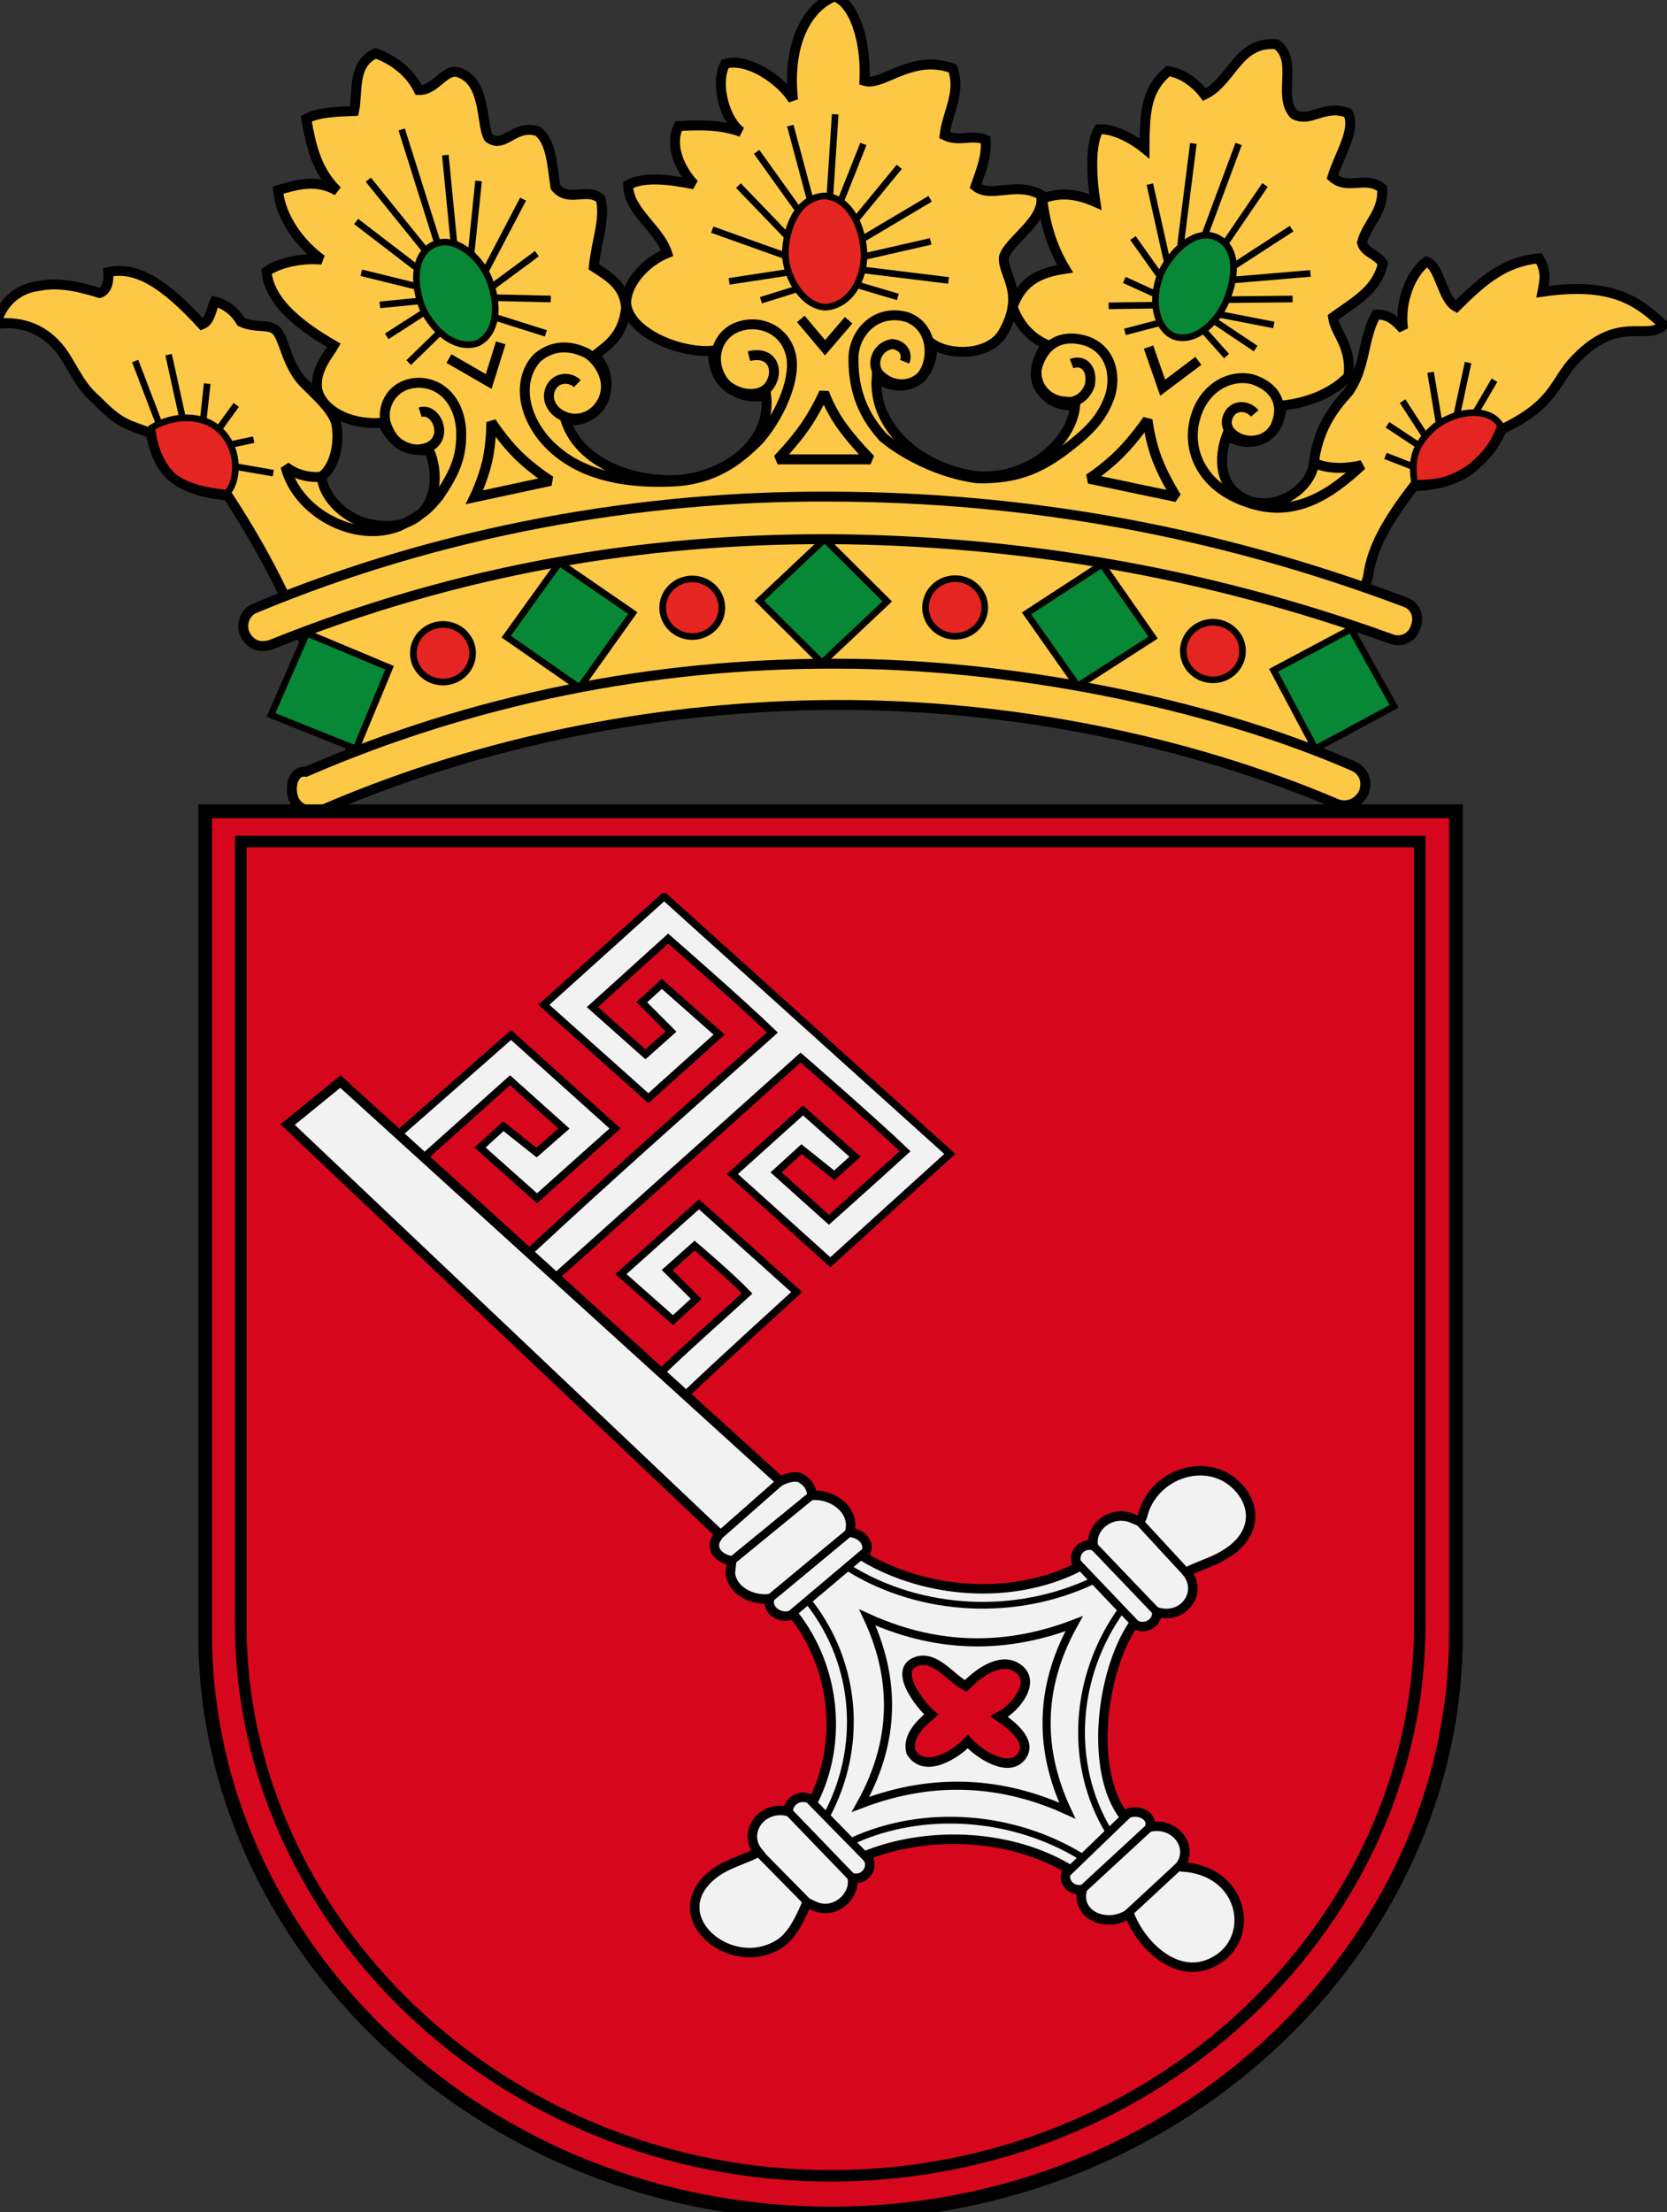
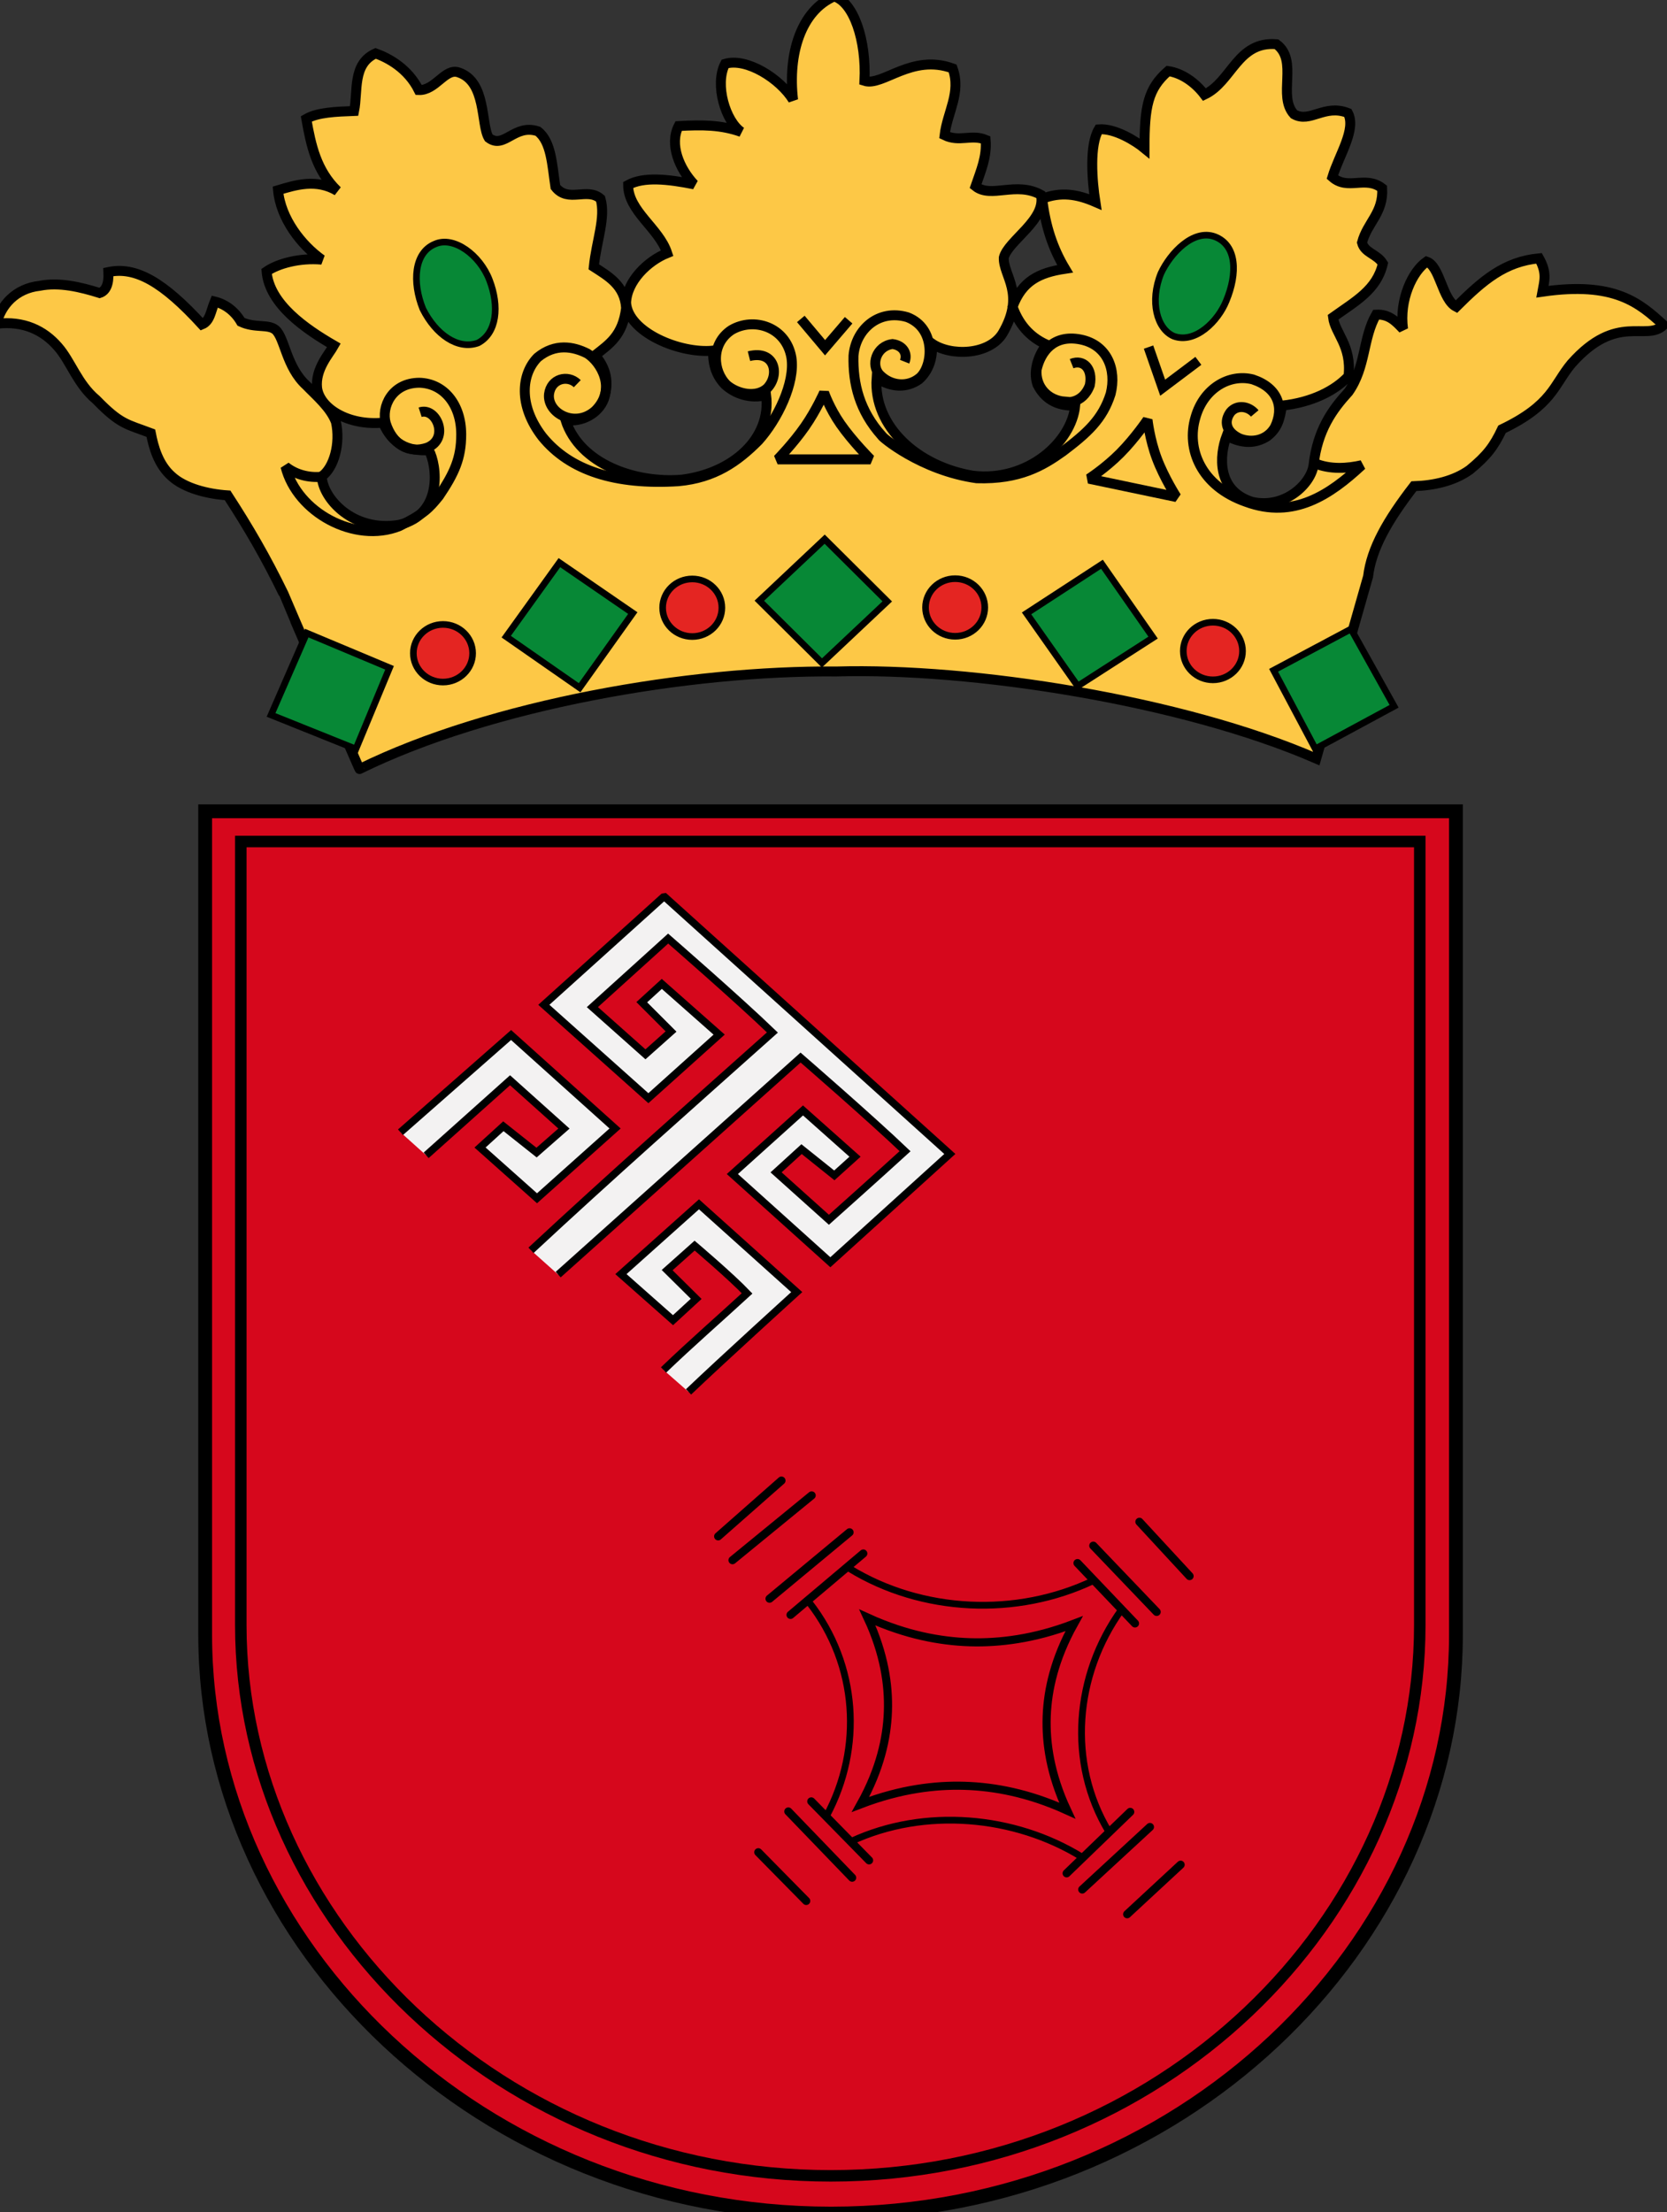
<svg xmlns="http://www.w3.org/2000/svg" version="1.0" id="Bremen__x28_Mittleres_Wappen_x29_" x="0px" y="0px" width="464.438px" height="616.309px" viewBox="0 0 464.438 616.309" enable-background="new 0 0 464.438 616.309" xml:space="preserve">
  <rect x="0" y="0" width="464.438" height="616.309" fill="#333333" stroke="none" />
  <g>
    <g id="Wappenkrone">
      <path id="Karkasse" fill="#FDC846" stroke="#000000" stroke-width="2.766" stroke-miterlimit="2.414" d="M-0.942,90.202    c1.127-5.104,5.253-9.845,12.002-10.578c5.442-1.094,11.444,0.359,16.699,2.004c1.684-0.544,2.623-2.373,2.438-5.839    c7.688-1.638,15.379,2.922,26.069,14.598c2.255-0.912,2.439-3.651,3.564-6.386c3.002,0.732,5.632,2.735,7.32,5.655    c3.934,1.822,7.5,0.547,9.565,2.195c2.622,2.181,2.994,10.389,8.624,15.501c2.814,2.916,6.755,6.197,8.256,10.211    c1.311,6.02-0.563,12.769-3.941,15.142c0.189,6.021,8.627,15.688,21.571,13.493c12.378-2.916,10.505-16.775,8.253-20.789    c-6,0.362-10.316-1.826-12.754-7.662c-9.755,0.913-17.63-4.013-18.381-9.668c-0.564-5.292,3.375-9.487,4.689-11.853    c-7.882-4.561-18.009-11.493-18.761-20.615c3.189-2.187,9.192-3.835,15.383-3.281c-5.625-4.014-11.442-11.309-12.192-19.34    c4.879-1.456,10.692-3.285,16.511,0.185c-5.817-5.651-7.318-12.584-8.633-20.064c3.188-1.826,8.256-2.004,13.319-2.195    c1.125-5.463-0.563-13.127,6.001-16.047c3.565,1.279,9.008,4.199,12.006,10.216c4.69,0.184,7.314-6.202,11.065-4.923    c7.88,2.554,6.188,14.591,8.442,18.239c4.315,3.282,7.126-4.01,13.693-1.822c3.749,2.919,3.938,9.299,4.875,15.507    c3.565,4.561,8.819,0,12.572,3.282c1.496,5.285-1.131,11.675-1.881,18.967c3.938,2.557,8.629,5.107,9.004,11.494    c-0.941,7.657-4.688,10.03-8.626,13.13c2.248,2.739,4.313,6.383,2.436,12.222c-1.497,4.014-6.188,6.567-10.692,5.836    c3.94,12.226,19.321,17.695,32.453,16.601c14.256-1.822,24.945-11.49,23.443-23.534c-4.502,1.097-8.627-0.363-11.439-2.912    c-2.999-3.105-3.375-6.568-3.375-9.487c-9.193,0.909-23.638-5.107-24.199-13.316c0.188-6.021,6.002-11.679,11.44-13.863    C183.627,63.576,175,58.834,175,51.535c4.314-2.376,11.068-1.641,18.382-0.181c-4.122-4.379-6.938-11.124-4.311-16.24    c6.563-0.361,11.815-0.361,17.444,1.645c-4.317-2.916-7.502-13.135-4.504-18.97c6.005-1.826,15.381,4.195,18.947,10.031    C219.456,14.867,223.207,3.014,232.399-1c5.442,1.638,9.007,12.223,8.444,23.528c5.065,1.644,13.128-7.662,24.57-3.463    c2.437,6.748-1.503,12.218-2.243,18.604c4.117,2.003,7.495-0.366,11.43,1.276c0.385,4.745-1.309,8.577-2.81,12.953    c4.317,3.467,11.257-1.46,18.199,2.372c1.681,6.927-9.196,12.77-10.328,17.504c-0.185,5.114,6.2,10.038-0.368,21.166    c-3.752,6.017-14.441,6.383-19.689,2.739c0.371,3.829-0.754,7.477-3.565,10.023c-3.379,2.376-7.502,2.376-11.817-0.362    c-0.938,13.5,11.441,24.628,26.822,27.179c15.382,1.825,27.576-9.484,28.511-19.518c-5.435,0.185-8.626-2.185-10.495-5.832    c-1.509-4.199,0.743-9.125,2.613-11.128c-3.752-1.641-7.503-4.745-9.559-10.578c2.621-7.118,7.316-9.49,14.625-10.584    c-3.372-5.651-5.438-11.675-6.377-19.514c5.254-2.011,9.752-1.279,14.818,0.909c-0.938-6.016-1.688-15.869,0.938-20.245    c4.497-0.362,10.315,3.282,12.754,5.292c0-11.679,0.943-16.602,6.572-21.524c3.748,0.54,7.503,3.097,10.128,6.563    c7.685-3.647,9.188-14.953,20.068-14.043c6.188,4.561,0.185,14.41,4.878,19.513c4.495,2.558,8.438-2.919,15.006-0.362    c2.436,4.561-2.444,11.676-4.313,17.877c4.313,3.829,9.184-0.547,13.873,3.101c0.38,6.93-4.128,9.487-5.622,15.138    c0.75,2.92,4.128,3.104,5.816,5.84c-1.688,7.295-7.502,10.392-13.88,14.957c0.555,4.561,5.247,7.846,4.31,16.414    c-3.755,4.014-10.132,7.299-18.564,8.208c-0.565,4.014-1.318,6.386-4.132,8.574c-3.188,2.006-6.759,2.188-11.254-0.181    c-2.065,5.47-2.819,15.323,7.13,18.419c8.999,2.011,16.315-4.922,17.072-10.211c1.116-9.849,5.251-15.503,9.748-20.434    c4.876-6.93,3.935-14.954,7.692-21.521c3.563-0.181,5.438,1.826,7.503,4.017c-1.122-8.211,2.622-16.055,6.563-18.792    c3.755,1.279,4.313,10.581,8.258,12.591c7.504-7.48,13.505-12.591,23.066-13.504c2.253,4.014,1.504,6.205,0.938,9.306    c20.069-2.92,27.015,3.101,33.769,9.298c-4.881,4.746-12.941-3.644-25.703,10.762c-4.877,5.844-5.245,11.495-19.313,18.243    c-2.253,4.741-4.131,7.295-9.005,11.309c-4.315,3.101-9.939,4.379-15.564,4.56c-7.323,9.484-11.823,17.333-12.758,25.168    l-14.446,50.714c-37.328-16.232-95.854-25.353-133.734-24.259c-40.896-0.363-96.047,9.121-132.811,27.178    c0,0.178-21.192-48.703-21.192-48.888c-4.875-10.026-9.752-18.424-15.565-27.356c-5.632-0.37-12.007-2.011-15.57-5.292    c-3.753-3.282-5.069-8.208-5.814-12.041c-6.755-2.55-8.443-2.369-15.195-9.299c-5.251-4.376-7.131-10.762-10.692-14.775    C12.187,92.027,6.562,89.292-0.942,90.202L-0.942,90.202z" />
-       <path id="Reif" fill="#FDC846" stroke="#000000" stroke-width="2.766" stroke-miterlimit="2.414" d="M71.253,169.351    c-2.809,0.917-4.315,4.383-3.004,7.303c1.501,2.919,3.943,4.01,7.317,2.919c52.146-20.981,103.541-29.555,155.875-29.371    c51.018,0.363,103.73,8.763,156.437,27.908c2.815,0.916,5.632-0.725,6.381-3.098c1.311-2.735,0.371-6.202-2.818-7.296    c-52.705-19.883-105.788-29.189-159.614-29.366C178.736,137.981,122.833,147.834,71.253,169.351L71.253,169.351z M233.4,184.894    c-51.387-0.177-101.474,9.854-148.177,30.099c-3.938-0.547-4.689,5.292-3.19,8.02c1.313,2.558,4.874,3.836,7.88,2.558    c45.206-19.514,94.538-28.998,142.745-29.185c49.138-0.175,98.668,10.037,139.742,27.551c3.185,1.271,6.381-0.551,7.506-3.104    c1.125-2.739,0.372-6.021-3.002-7.48C335.446,195.294,280.111,184.894,233.4,184.894L233.4,184.894z" />
      <path id="Smaragde" fill="#078836" stroke="#000000" stroke-width="1.844" stroke-miterlimit="2.414" d="M121.174,67.996    c5.252-2.37,12.565,3.097,15.199,10.038c2.812,7.292,2.063,14.769-3.193,17.51c-5.627,2.01-11.82-2.372-15.38-9.49    C114.799,78.577,115.364,70.368,121.174,67.996L121.174,67.996z M338.453,65.935c-5.994-2.195-12.376,4.554-15.006,10.208    c-3.187,7.85-1.12,15.511,3.566,17.515c6.003,2.191,12.375-4.195,14.631-9.85C344.829,76.144,344.644,68.301,338.453,65.935    L338.453,65.935z" />
-       <path id="Rubine" fill="#E42522" stroke="#000000" stroke-width="1.844" stroke-miterlimit="2.414" d="M229.661,54.573    c-7.5,0.543-10.691,8.756-10.878,16.054c0.188,7.107,5.252,14.772,11.252,14.957c6.947-0.554,10.697-7.85,10.697-14.594    C240.541,63.147,236.6,54.936,229.661,54.573L229.661,54.573z M409.844,130.078c-5.634,3.833-9.384,4.561-15.758,4.561    c-0.756-5.836-0.756-10.396,5.994-16.054c6.194-4.564,15.194-5.104,18.006,0C416.031,124.058,413.966,126.431,409.844,130.078    L409.844,130.078z M42.323,119.114c5.817-3.467,13.884-4.014,18.948,0.725c6.001,5.654,4.874,14.96,1.875,17.51    c-4.315-0.362-10.691-1.279-15.006-4.741C44.014,128.594,42.697,122.943,42.323,119.114L42.323,119.114z" />
-       <path id="path1377" fill="none" stroke="#000000" stroke-width="2.766" stroke-miterlimit="2.414" d="M125.076,99.891    l11.066,6.386l3.375-10.762 M136.877,117.559c0,0,0.083,5.487-1.119,10.861c-1.142,5.108-3.573,10.108-3.573,10.108l21.202-4.56    c0,0-5.022-3.154-9.218-7.324C140.115,122.608,136.877,117.559,136.877,117.559L136.877,117.559z" />
      <path id="path1379" fill="none" stroke="#000000" stroke-width="2.766" stroke-miterlimit="2.414" d="M223.114,88.848    l6.754,8.024l6.565-7.658 M229.593,109.367c0,0-2.145,4.887-5.318,9.448c-3.294,4.738-7.623,9.16-7.623,9.16h25.885    c0,0-5.021-5.026-8.387-9.864C231.062,113.657,229.593,109.367,229.593,109.367L229.593,109.367z" />
      <path id="path1381" fill="none" stroke="#000000" stroke-width="2.766" stroke-miterlimit="2.414" d="M319.992,96.695    l3.938,11.309l9.942-7.48 M303.388,133.36c0,0,4.645-3.019,8.671-7.071c4.136-4.156,7.651-9.342,7.651-9.342    s0.585,5.413,2.594,10.763c2.027,5.413,5.469,10.762,5.469,10.762L303.388,133.36L303.388,133.36z" />
      <path id="Smaragde__x28_Kronreif_x29_" fill="#078836" stroke="#000000" stroke-width="1.844" stroke-miterlimit="2.414" d="    M75.518,199.165l9.939-22.799l23.073,9.668l-9.377,22.622L75.518,199.165z M141.036,177.36l20.445,14.229l14.82-20.796    l-20.447-14.051L141.036,177.36z M211.558,167.347l18.2-17.145l17.441,17.333l-18.198,17.141L211.558,167.347z M286.005,170.875    l21.009-13.686l14.249,20.431l-21.004,13.503L286.005,170.875z M354.83,186.727l21.571-11.494l12.006,21.524l-21.952,11.853    L354.83,186.727z" />
      <path id="Rubine__x28_Kronreif_x29_" fill="#E42522" stroke="#000000" stroke-width="1.844" stroke-miterlimit="2.414" d="    M123.42,173.954c4.559,0,8.255,3.595,8.255,8.027s-3.696,8.027-8.255,8.027c-4.558,0-8.255-3.595-8.255-8.027    S118.863,173.954,123.42,173.954z M192.867,161.281c4.558,0,8.251,3.593,8.251,8.024c0,4.431-3.693,8.023-8.251,8.023    c-4.557,0-8.251-3.592-8.251-8.023C184.616,164.874,188.31,161.281,192.867,161.281z M266.111,161.203    c4.559,0,8.25,3.593,8.25,8.025c0,4.433-3.691,8.026-8.25,8.026s-8.25-3.593-8.25-8.026    C257.861,164.796,261.553,161.203,266.111,161.203z M337.926,173.343c4.56,0,8.251,3.592,8.251,8.024    c0,4.431-3.691,8.023-8.251,8.023s-8.252-3.592-8.252-8.023C329.674,176.936,333.367,173.343,337.926,173.343z" />
      <path id="Verzierung_1_" fill="none" stroke="#000000" stroke-width="2.766" stroke-miterlimit="2.414" d="M117.056,114.837    c4.505-1.463,8.256,7.296,2.063,9.846c-5.25,1.826-9.754-0.909-11.629-6.748c-1.312-4.561,1.689-11.309,9.377-11.309    c6.755,0.184,11.631,6.017,11.631,14.414c0,6.563-1.877,10.762-6.19,17.145c-2.812,3.467-4.125,4.927-11.067,8.393    c-12.378,4.919-28.507-3.835-31.698-16.601c3.19,2.554,7.316,3.283,10.878,2.735 M160.836,106.881    c-2.627-2.55-7.313-1.456-7.878,2.92c-0.563,5.292,7.316,9.668,12.946,4.564c6-6.021,1.5-13.5-2.253-15.873    c-3.939-2.003-9.004-2.917-13.879,1.093c-4.502,4.561-5.441,13.32,1.311,22.075c7.692,9.483,20.449,13.494,37.89,12.403    c10.13-0.913,16.507-5.473,22.321-11.309c5.25-5.84,10.316-16.051,9.194-23.169c-1.503-8.57-10.507-11.305-16.698-7.658    c-5.813,3.83-5.254,11.488-1.31,15.323c2.999,2.551,8.253,3.648,11.25,0.91c3.571-3.645,2.256-10.762-5.064-8.937 M252.04,100.765    c0.938-2.373-0.565-4.561-3.375-4.922c-4.504,0.546-6.194,5.838-3.563,8.573c3.004,3.098,7.879,3.648,11.258,0.725    c3.562-3.282,4.496-13.674-3.563-16.775c-8.07-2.373-14.447,3.462-15.008,10.762c-0.186,7.839,1.686,15.323,7.874,22.252    c-0.183,0.185,10.882,9.668,26.444,11.855c12.01,0.37,18.384-3.466,24.015-7.476c6.755-5.111,11.065-8.944,13.315-16.055    c1.687-6.745-0.938-13.681-8.438-15.141c-7.502-1.457-11.065,3.467-12.188,8.396c-0.381,4.739,2.998,8.567,7.877,8.933    c0,0.182,4.88,0.913,6.938-4.557c0.939-4.745-1.881-7.296-5.068-6.024 M349.58,115.171c-1.693-2.007-4.883-2.554-6.754-0.362    c-1.884,2.557-1.316,5.47,2.437,7.295c3.563,1.457,7.872,0.547,9.938-3.104c2.626-5.47,0.938-10.94-6.188-13.313    c-6.565-1.641-13.69,2.55-15.945,10.578c-2.626,8.759,1.502,19.151,14.071,23.534c13.313,4.924,23.445-2.01,32.268-10.215    c-3.949,0.909-8.82,1.275-13.134-0.547" />
-       <path id="path1386" fill="none" stroke="#000000" stroke-width="1.844" stroke-miterlimit="2.414" d="M37.656,100.573    l6.563,17.145 M46.974,98.804l3.939,17.88 M57.734,106.881l-1.127,10.215 M65.813,112.798l-4.878,6.748 M70.681,122.474    l-6.75,1.456 M76.132,131.805l-10.51-1.823 M145.735,55.475l-10.318,19.702 M149.578,70.667l-12.565,9.305 M137.897,82.935    l15.566,0.362 M138.198,88.482l13.883,4.383 M122.489,92.624l-8.629,8.39 M107.752,93.697l10.502-6.749 M105.824,84.931    l11.069-1.094 M100.655,75.987l15.569,3.829 M116.11,74.651l-16.881-12.95 M118.37,69.572l-15.757-19.513 M121.856,67.623    l-9.943-31.559 M124.075,43.21l2.44,24.984 M133.332,50.403l-2.063,20.064 M232.694,31.837l-1.498,22.988 M240.541,40.106    l-6.377,16.055 M250.546,46.472L238.545,61.07 M259.139,55.386l-18.748,11.131 M240.914,71.447l18.383-4.197 M240.448,75.198    l23.821,2.92 M239.081,79.439l11.065,3.282 M212.007,83.641l9.939-3.101 M203.137,78.388l16.691-2.554 M218.899,71.284    l-20.448-7.295 M219.432,65.942l-13.693-14.229 M222.433,58.537l-11.629-16.232 M220.183,34.999l5.623,20.981 M345.081,40.106    l-9.56,25.723 M352.438,51.537l-11.063,16.232 M359.844,63.698L343.53,74.275 M365.105,76.172l-21.575,1.822 M360.129,83.296    l-18.191,0.185 M354.888,90.528l-15.008-2.92 M349.823,97.1l-11.444-7.666 M341.733,99.191l-6.188-6.929 M313.416,92.46    l9.762-2.557 M308.874,85.201l13.134-0.185 M313.24,77.979l8.81,4.01 M323.158,76.889l-7.505-10.577 M325.235,73.185l-4.885-21.89     M332.477,39.964l-3.562,28.272 M385.996,127.006l7.513,2.92 M386.564,118.339l8.81,5.839 M390.775,111.748l6.381,9.845     M398.569,103.716l2.447,14.594 M409.018,100.999l-3.185,14.776 M416.368,105.922l-5.438,9.302" />
    </g>
    <g>
      <path id="Schildrand_1_" fill="#D6071C" stroke="#000000" stroke-width="3.842" d="M57.163,226.007v229.407    c0,86.636,77.284,161.24,174.377,161.24c97.089,0,174.093-74.604,174.093-161.24V226.007H57.163z" />
      <g>
        <path id="Schildkörper_1_" fill="#D6071C" stroke="#000000" stroke-width="3.202" d="M67.087,234.432v218.286     c0,82.439,72.85,153.425,164.37,153.425c91.52,0,164.103-70.982,164.103-153.425V234.432H67.087z" />
        <path id="Schlüsselbart" fill="#F3F2F2" stroke="#000000" stroke-width="2.075" d="M184.868,381.645     c7.529-7.244,15.604-14.271,23.279-21.328c-4.447-4.678-14.619-13.313-14.619-13.313l-7.659,6.825l8.09,8.006l-6.454,5.938     l-14.511-12.832l21.749-19.447l27.232,24.458c0,0-20.303,18.415-30.139,27.791 M147.94,348.313     c22.011-20.482,44.822-40.649,67.261-60.68c-9.211-8.91-29.051-26.168-29.051-26.168l-21.106,19.096l14.784,13.154l7.133-6.355     l-8.162-8.166l5.584-5.099l15.979,14.126l-19.722,17.711l-29.124-26.015l33.281-30l0.403-0.059l79.43,71.613l-33.286,30.166     l-27.305-24.574l19.684-17.719l14.491,12.891l-5.767,5.201l-9.127-7.314l-7.102,6.472l14.721,13.212     c0,0,14.313-12.781,21.222-19.103c-9.345-8.938-29.112-26.088-29.112-26.088l-67.533,60.462 M111.576,315.42l30.815-27.086     l28.975,26.039l-21.748,19.441l-15.878-14.14l6.503-5.927l9.246,7.338l7.632-6.689l-15.017-13.461l-23.372,20.911" />
-         <path id="Schlüsselkörper_1_" fill="#F3F2F2" stroke="#000000" stroke-width="2.641" d="M329.333,520.067     c-0.518-0.313-0.295-0.022-0.554-0.224c3.939-5.44-1.436-12.358-8.397-10.881c0.808-3.228-3.296-5.073-6.161-3.731l-1.021,0.768     c-9.697-12.507-6.534-40.088,2.598-53.579l0.545,0.191c2.816,1.572,6.317-0.648,5.911-3.566     c7.438,2.327,12.85-5.279,8.546-10.875l-0.11-0.323c5.646-2.615,7.758-2.874,11.529-5.401c7.993-5.354,7.859-13.428,1.985-18.916     c-8.2-7.657-22.241-3.122-25.639,7.851c-0.146,0.46-0.358,2.12-1.278,2.339l-1.39-0.567c-5.622-2.763-12.219,1.811-11.296,7.448     c-3.221-0.924-5.724,2.244-4.646,4.887l0.451,1.093c-18.47,9.303-42.47,7.466-59.925-2.953l0.531-0.753     c1.774-2.926-1.082-5.803-4.318-5.999c1.764-5.804-4.398-10.829-10.561-10.274c0.14-1.809-1.031-3.605-2.738-4.646     c-2.042-1.45-6.006,0.64-6.006,0.64L94.849,301.302l-14.714,11.979l120.266,114.021c-0.698,1.154-1.018,1.684-1.018,1.684     c-1.354,2.979,1.39,5.381,4.46,5.8l-0.363,3.51c0.53,4.805,6.01,7.653,10.923,7.075c-0.782,3.126,2.633,5.54,5.858,4.691     l0.874-0.279c11.656,14.783,13.69,35.529,5.503,51.88l-0.742-0.383c-2.83-1.677-6.352,0.409-6.264,3.358     c-7.447-1.848-12.881,5.814-8.367,11.362c-4.872,2.429-8.74,3.215-12.29,5.931c-15.005,11.474,4.418,28.406,18.257,19.546     c3.746-2.396,6.053-7.872,7.611-11.443l2.027,0.934c5.518,2.653,11.655-2.702,10.547-7.879c3.306,0.919,5.797-2.358,4.61-5.03     l0.025-1.487c17.551-6.673,39.639-5.425,55.596,3.991l-0.274,0.45c-1.683,2.687,0.756,5.981,4.148,5.363     c-1.899,7.383,7.075,10.786,13.098,6.731c2.986,8.494,13.899,19.755,24.757,12.69     C349.867,538.972,346.19,521.033,329.333,520.067z M284.747,489.087c-3.492,5.078-11.813-0.271-15.104-3.905     c-3.528,3.674-12.14,9.077-15.863,2.837c-1.059-4.246,2.563-7.794,5.673-10.393c-3.334-2.896-10.53-12.298-4.289-14.701     c5.34-2.052,9.782,4.708,13.888,6.756c3.288-3.401,9.338-7.974,14.004-5.263c6.055,3.516,0.319,11.127-4.656,13.813     C282.055,480.704,287.496,485.087,284.747,489.087z" />
        <path id="Rand" fill="none" stroke="#000000" stroke-width="1.886" stroke-linecap="round" d="M312.433,448.462     c-13.067,18.164-15.075,42.663-3.536,61.77 M236.738,436.992c20.068,12.287,46.424,13.581,67.934,3.312 M230.3,505.823     c10.152-18.906,8.687-42.062-4.811-59.377 M301.384,517.308c-18.729-11.566-43.804-13.793-64.136-4.379" />
        <path id="_x34_" fill="none" stroke="#000000" stroke-width="2.263" stroke-linecap="round" d="M297.343,504.397     c-1.416-0.647-2.791-1.229-4.129-1.757c-1.337-0.525-2.639-0.998-3.903-1.422c-1.271-0.425-2.504-0.801-3.713-1.138     c-1.212-0.338-2.394-0.633-3.557-0.897c-1.162-0.259-2.302-0.487-3.427-0.686c-1.125-0.194-2.234-0.36-3.333-0.499     c-1.1-0.138-2.188-0.249-3.271-0.334c-1.085-0.083-2.164-0.141-3.244-0.174c-1.082-0.033-2.162-0.042-3.25-0.023     c-1.088,0.018-2.182,0.063-3.287,0.133c-1.106,0.071-2.226,0.17-3.36,0.3c-1.138,0.128-2.291,0.285-3.47,0.479     c-1.18,0.191-2.381,0.414-3.612,0.677c-1.231,0.267-2.491,0.567-3.787,0.915c-1.296,0.347-2.628,0.737-4.001,1.184     s-2.786,0.942-4.248,1.503c0.715-1.282,1.357-2.522,1.939-3.73c0.58-1.211,1.104-2.384,1.572-3.529     c0.469-1.146,0.885-2.266,1.258-3.357c0.373-1.091,0.701-2.163,0.989-3.211c0.29-1.05,0.541-2.081,0.759-3.097     c0.217-1.021,0.399-2.023,0.551-3.016c0.152-0.995,0.273-1.979,0.365-2.959c0.092-0.979,0.155-1.958,0.191-2.937     c0.034-0.977,0.04-1.954,0.02-2.939c-0.022-0.982-0.071-1.972-0.15-2.973s-0.189-2.015-0.333-3.04     c-0.144-1.028-0.315-2.073-0.527-3.137c-0.211-1.066-0.461-2.153-0.754-3.267c-0.291-1.11-0.624-2.251-1.008-3.424     c-0.386-1.172-0.815-2.376-1.308-3.617c-0.494-1.24-1.045-2.518-1.664-3.839c1.418,0.646,2.793,1.229,4.132,1.755     c1.336,0.524,2.64,0.996,3.907,1.42c1.269,0.428,2.502,0.804,3.713,1.141c1.211,0.339,2.393,0.635,3.555,0.896     c1.161,0.262,2.302,0.488,3.426,0.685c1.125,0.195,2.233,0.361,3.332,0.5c1.1,0.139,2.188,0.25,3.27,0.336     c1.084,0.083,2.162,0.142,3.242,0.175c1.078,0.033,2.158,0.041,3.246,0.021c1.088-0.019,2.18-0.063,3.286-0.135     c1.104-0.071,2.224-0.168,3.361-0.298c1.138-0.128,2.291-0.285,3.47-0.477c1.18-0.192,2.379-0.415,3.612-0.68     c1.231-0.265,2.491-0.564,3.791-0.912c1.296-0.348,2.627-0.738,3.999-1.185c1.374-0.447,2.787-0.943,4.249-1.502     c-0.714,1.281-1.356,2.521-1.938,3.73c-0.58,1.209-1.104,2.383-1.572,3.526c-0.471,1.147-0.887,2.266-1.258,3.357     c-0.373,1.095-0.701,2.16-0.99,3.213c-0.289,1.05-0.541,2.079-0.758,3.097c-0.219,1.018-0.4,2.02-0.552,3.013     c-0.151,0.994-0.274,1.979-0.364,2.959c-0.094,0.98-0.158,1.958-0.191,2.937c-0.034,0.979-0.04,1.957-0.02,2.938     c0.021,0.985,0.069,1.975,0.148,2.978c0.08,1,0.189,2.012,0.332,3.04c0.143,1.027,0.318,2.072,0.531,3.139     c0.214,1.063,0.461,2.15,0.752,3.262c0.293,1.115,0.628,2.255,1.012,3.427c0.383,1.17,0.816,2.376,1.307,3.617     C296.174,501.799,296.725,503.077,297.343,504.397z" />
        <path id="Kreuzpunkte_1_" fill="none" stroke="#000000" stroke-width="2.263" stroke-linecap="round" d="M226.031,501.829     l16.101,16.425 M297.172,521.865l17.716-17.107 M224.618,529.561l-13.355-13.563 M219.632,504.638l17.784,18.449      M331.425,439.065l-13.979-15.127 M304.6,430.593l17.651,18.451 M301.523,526.375l18.858-17.411 M314.036,533.265l14.894-13.798      M214.399,445.368l22.292-18.497 M204.08,434.638l22.054-18.046 M316.216,452.253l-16.019-16.81 M220.249,449.875l20.271-17.101      M200.083,427.997l17.638-15.535" />
      </g>
    </g>
  </g>
</svg>